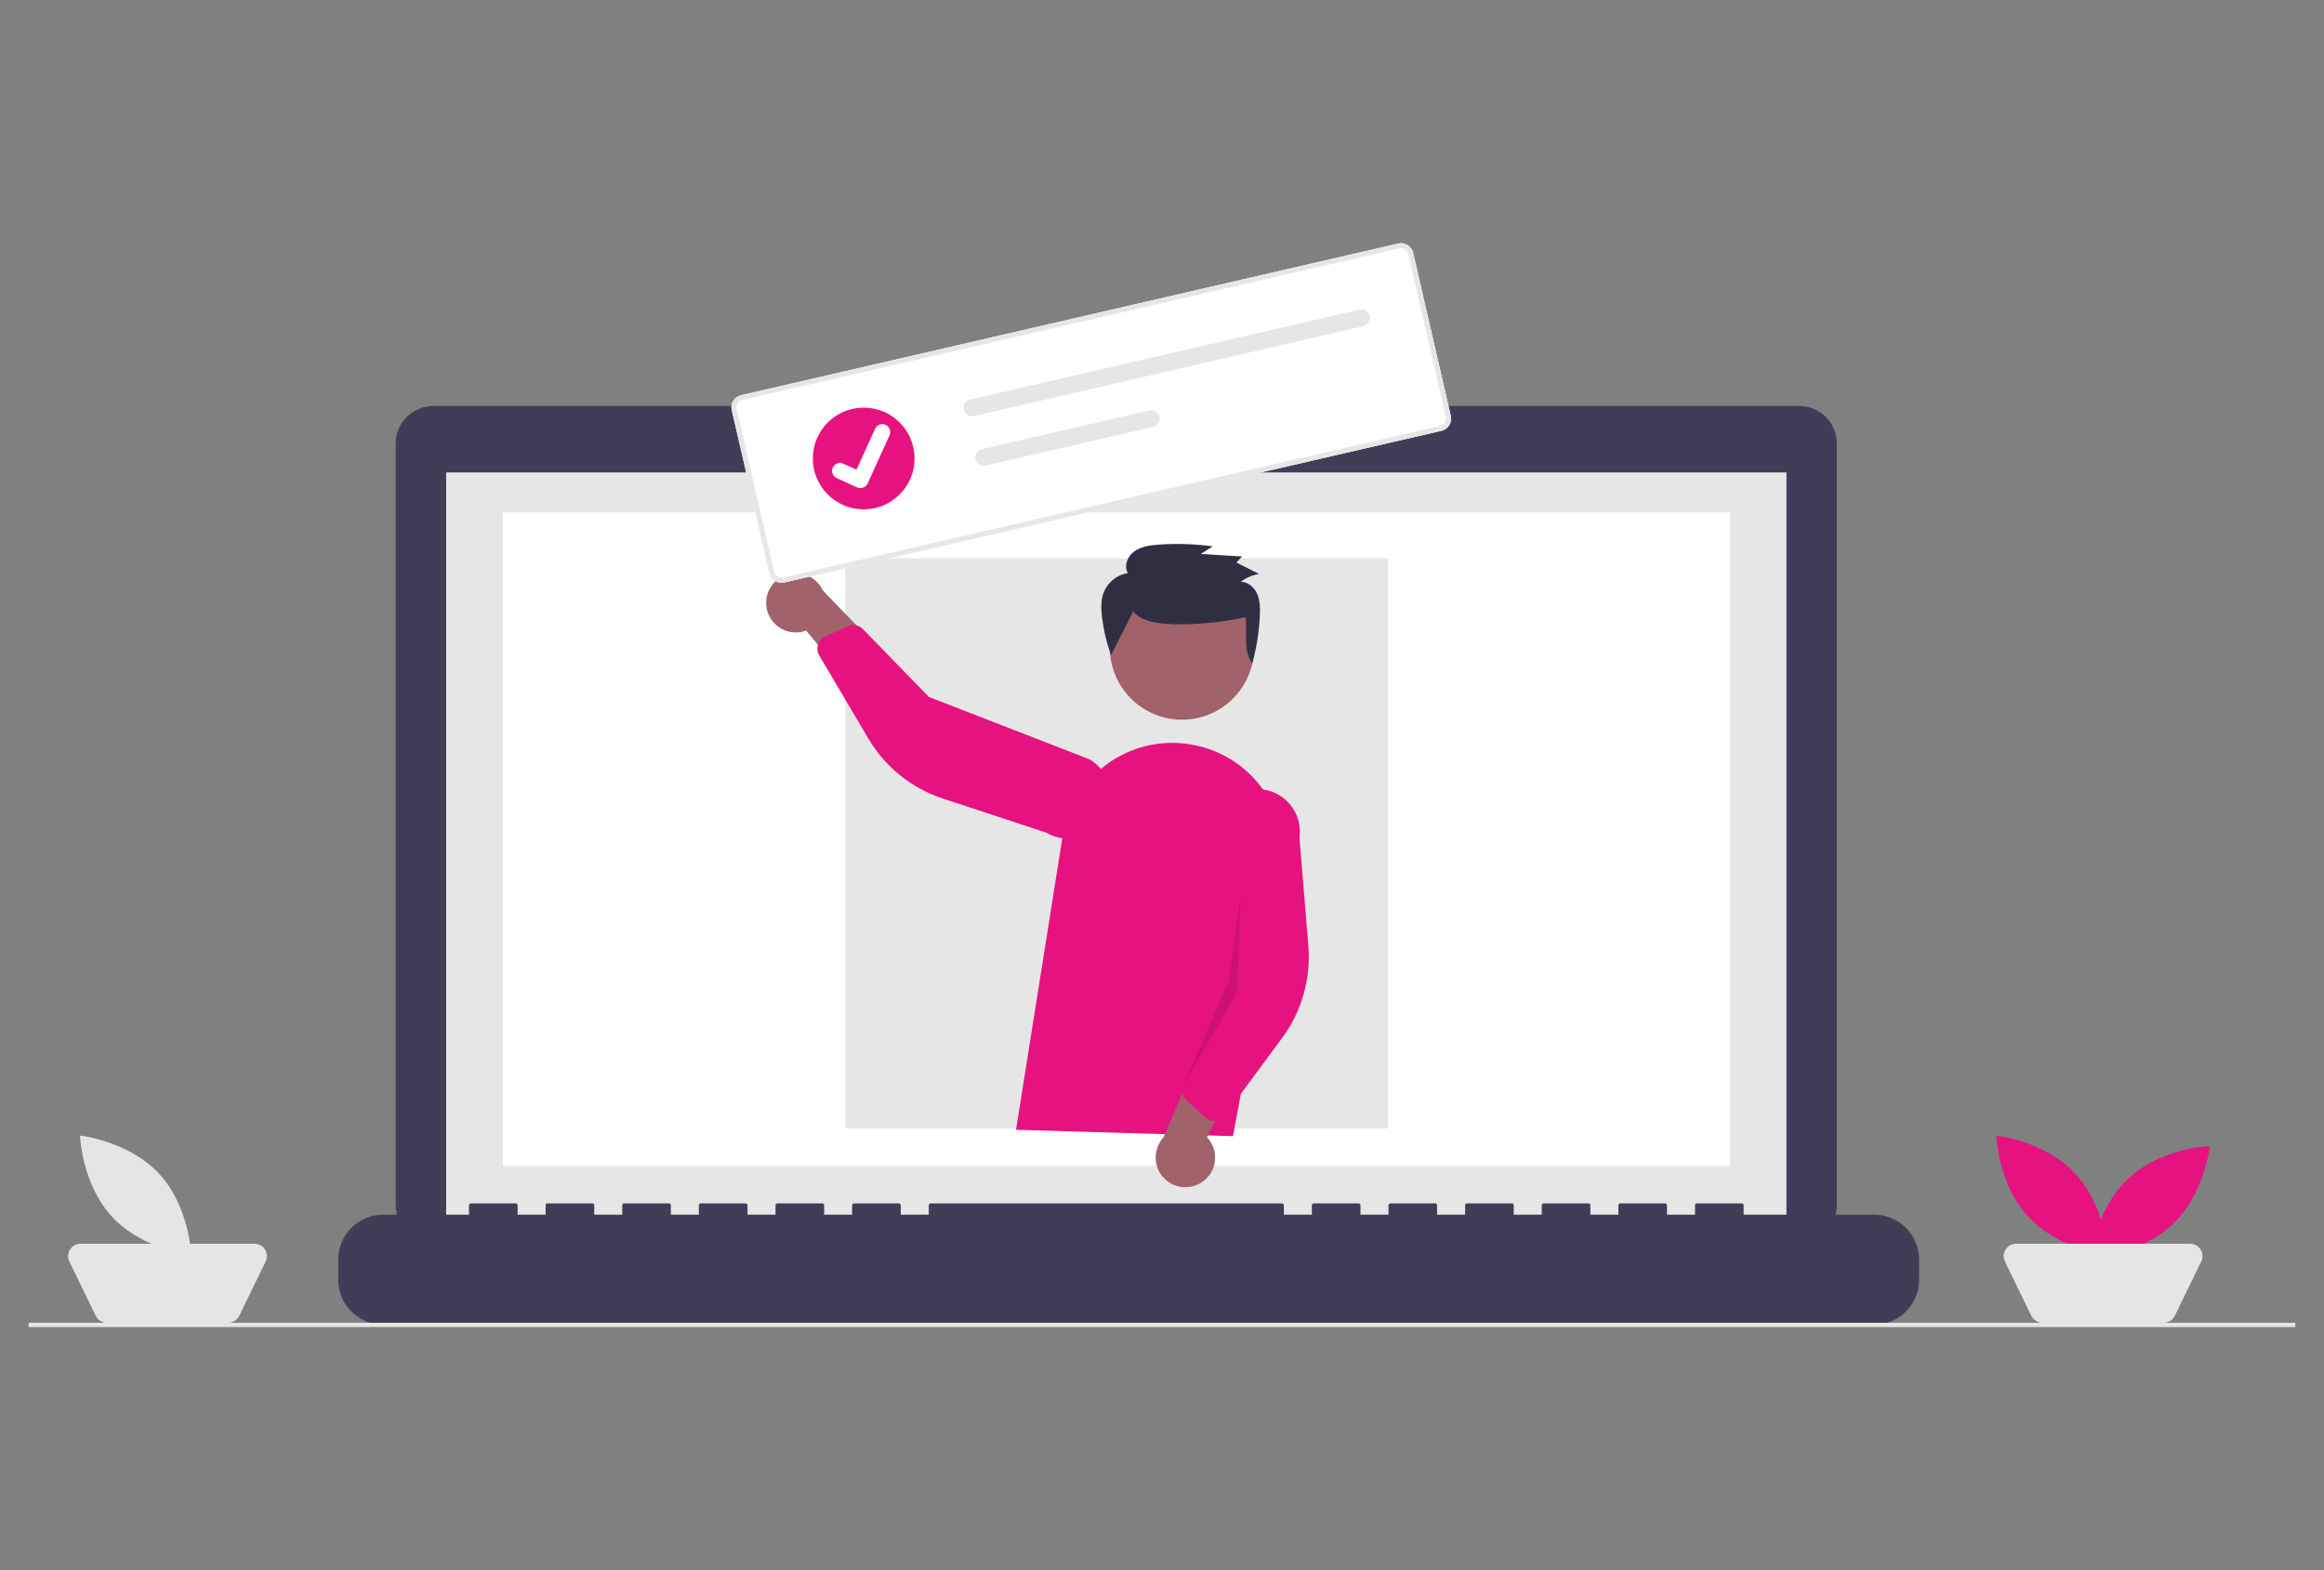
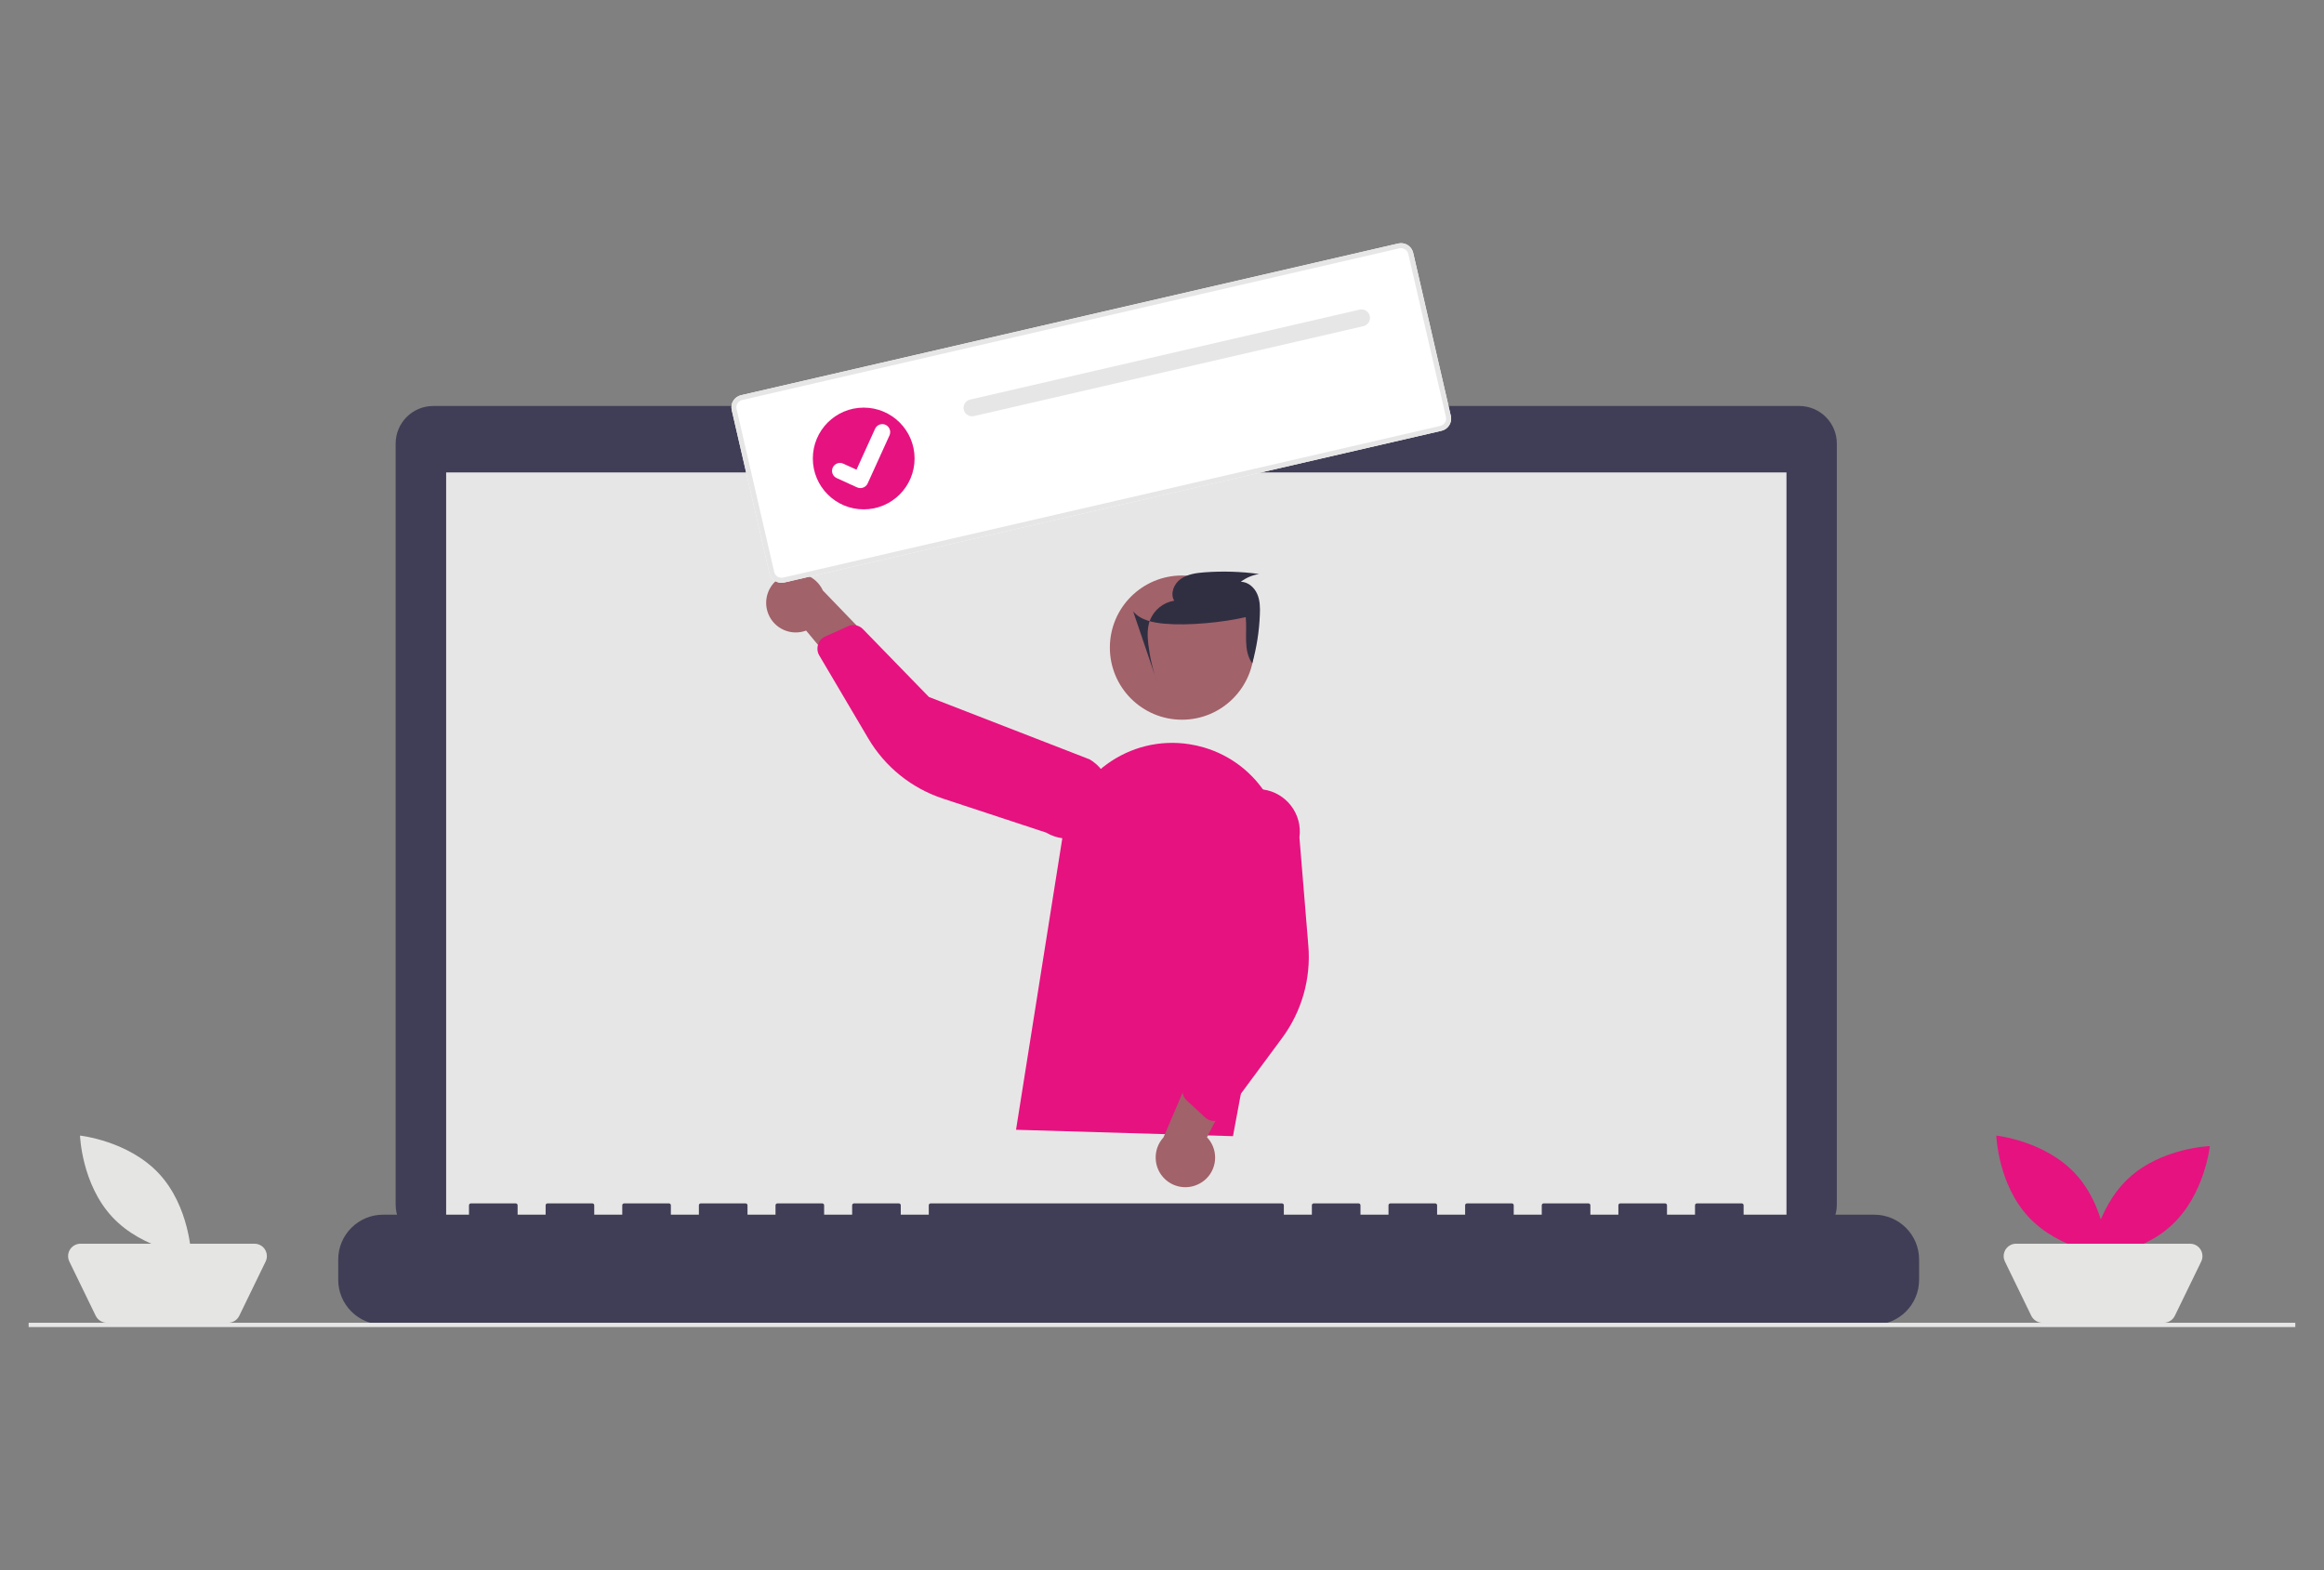
<svg xmlns="http://www.w3.org/2000/svg" id="Calque_1" data-name="Calque 1" viewBox="0 0 370 250">
  <rect x="0" y="0" width="370" height="250" fill="#808080" stroke="none" />
  <defs>
    <style>
      .cls-1 {
        fill: #403e56;
      }

      .cls-2 {
        fill: #fff;
      }

      .cls-3 {
        fill: #a1626a;
      }

      .cls-4 {
        fill: #e5e5e4;
      }

      .cls-5 {
        fill: #302f42;
      }

      .cls-6 {
        fill: #e7e6e6;
      }

      .cls-7 {
        fill: #e61280;
      }

      .cls-8 {
        fill: #010101;
        isolation: isolate;
        opacity: .1;
      }
    </style>
  </defs>
  <path id="f8c762bc-b7e7-4c8e-b73e-f411c620c2bd-147" class="cls-1" d="m286.46,64.64h-88.49v-1.82h-40.13v1.82h-88.86c-3.31,0-5.99,2.68-5.99,5.99h0v121.17c0,3.31,2.68,5.99,5.99,5.99h217.47c3.31,0,5.99-2.68,5.99-5.99v-121.17c0-3.31-2.68-5.99-5.99-5.99Z" />
  <rect id="febd0196-f53d-4e2b-8506-d3dc9ab4b723" class="cls-6" x="71.03" y="75.22" width="213.39" height="120.38" />
-   <rect id="a687e43e-dc25-402c-aff7-aaf80cd82cec" class="cls-2" x="80.08" y="81.58" width="195.37" height="104.05" />
  <circle id="fb392c0f-c18b-4dca-9f8d-a13ba02e8cd8" class="cls-7" cx="177.54" cy="69.75" r="2.19" />
  <path id="a3b325e1-b438-4eea-a78d-99975bd1014d-148" class="cls-1" d="m298.43,193.4h-20.83v-1.5c0-.16-.13-.3-.3-.3h-7.14c-.16,0-.3.13-.3.3h0v1.5h-4.46v-1.5c0-.16-.13-.3-.3-.3h-7.14c-.16,0-.3.13-.3.3h0v1.5h-4.46v-1.5c0-.16-.13-.3-.3-.3h-7.14c-.16,0-.3.13-.3.3h0v1.5h-4.46v-1.5c0-.16-.13-.3-.3-.3h-7.14c-.16,0-.3.13-.3.3h0v1.5h-4.46v-1.5c0-.16-.13-.3-.3-.3h-7.14c-.16,0-.3.13-.3.3h0v1.5h-4.46v-1.5c0-.16-.13-.3-.3-.3h-7.14c-.16,0-.3.13-.3.3h0v1.5h-4.46v-1.5c0-.16-.13-.3-.3-.3h-55.93c-.16,0-.3.13-.3.3h0v1.5h-4.46v-1.5c0-.16-.13-.3-.3-.3h-7.14c-.16,0-.3.13-.3.3h0v1.5h-4.46v-1.5c0-.16-.13-.3-.3-.3h-7.14c-.16,0-.3.13-.3.3h0v1.5h-4.46v-1.5c0-.16-.13-.3-.3-.3h-7.14c-.16,0-.3.13-.3.3h0v1.5h-4.46v-1.5c0-.16-.13-.3-.3-.3h-7.14c-.16,0-.3.13-.3.3h0v1.5h-4.46v-1.5c0-.16-.13-.3-.3-.3h-7.14c-.16,0-.3.13-.3.3h0v1.5h-4.46v-1.5c0-.16-.13-.3-.3-.3h-7.14c-.16,0-.3.13-.3.3h0v1.5h-13.68c-3.94,0-7.14,3.2-7.14,7.14v3.23c0,3.94,3.2,7.14,7.14,7.14h237.41c3.94,0,7.14-3.2,7.14-7.14v-3.23c0-3.94-3.2-7.14-7.14-7.14h0Z" />
  <rect id="e8772b6c-5a9b-4fa1-81c9-662ac65893c6" class="cls-6" x="134.56" y="88.88" width="86.39" height="90.81" />
  <rect id="a87049f2-d9c9-408d-98dd-ac42069ee321" class="cls-6" x="4.56" y="210.61" width="360.87" height=".68" />
  <path id="b307d008-1640-4a06-af2e-4466e39d32c3-149" class="cls-7" d="m330.39,186.85c4.89,5.25,5.14,12.96,5.14,12.96,0,0-7.67-.8-12.56-6.04s-5.14-12.96-5.14-12.96c0,0,7.67.8,12.56,6.04Z" />
  <path id="e6bb151c-e5ac-48bf-b05a-35e8b71544cc-150" class="cls-7" d="m345.78,195.04c-5.25,4.89-12.96,5.14-12.96,5.14,0,0,.8-7.67,6.04-12.56s12.96-5.14,12.96-5.14c0,0-.79,7.67-6.04,12.56Z" />
  <path id="e2659c84-c871-46e0-a841-faed920e56d0-151" class="cls-4" d="m344.48,210.61h-19.3c-.76,0-1.44-.43-1.78-1.11l-4.2-8.64c-.48-.98-.07-2.16.91-2.64.27-.13.57-.2.87-.2h27.7c1.09,0,1.97.88,1.97,1.97,0,.3-.07.6-.2.87l-4.2,8.64c-.33.68-1.02,1.11-1.78,1.11h0Z" />
  <path id="b4ca1fea-0850-4eee-815e-097d11075e0d-152" class="cls-4" d="m25.3,186.85c4.89,5.25,5.14,12.96,5.14,12.96,0,0-7.67-.8-12.56-6.04s-5.14-12.96-5.14-12.96c0,0,7.67.8,12.56,6.04Z" />
  <path id="f6595469-42b3-4592-aaf8-acdcc6d1b7a1-153" class="cls-4" d="m36.32,210.61h-19.3c-.76,0-1.44-.43-1.78-1.11l-4.2-8.64c-.48-.98-.07-2.16.91-2.64.27-.13.57-.2.87-.2h27.7c1.09,0,1.97.88,1.97,1.97,0,.3-.07.6-.2.87l-4.2,8.64c-.33.68-1.02,1.11-1.78,1.11h0Z" />
  <circle id="b9fa2d1d-eaff-4f39-9574-6fdb852a47dd" class="cls-3" cx="188.18" cy="103.11" r="11.48" />
  <path id="a3ede095-a03b-477f-a348-b0bb518c525f-154" class="cls-7" d="m161.76,179.88l7.41-46.68c1.53-9.65,10.6-16.24,20.25-14.7.74.12,1.47.28,2.19.49h0c8.74,2.53,14.12,11.28,12.44,20.22l-7.75,41.69-34.54-1.02Z" />
  <path id="a14f3686-8e71-4892-a260-94847064fbe5-155" class="cls-3" d="m191.35,188.23c2.17-1.43,2.76-4.35,1.33-6.51-.15-.23-.33-.45-.52-.65l7.66-14.84-8.63.92-5.96,13.95c-1.76,1.92-1.63,4.92.29,6.68,1.6,1.47,4,1.66,5.82.45h0Z" />
  <path id="aefe090c-eadc-4acf-b060-d0ae14889076-156" class="cls-7" d="m192.99,178.45c-.42-.06-.82-.25-1.13-.54l-2.93-2.71c-.65-.6-.85-1.55-.51-2.36l5.86-13.89-.83-27.45c.5-3.71,3.92-6.31,7.63-5.8,3.71.5,6.31,3.92,5.8,7.63,0,0,0,0,0,0h0l1.42,17.26c.43,5.24-1.05,10.45-4.18,14.68l-9.14,12.36c-.36.48-.9.79-1.49.84-.16.02-.33.01-.49-.01Z" />
  <path id="b24d83c7-6fd4-4d89-b0e2-e143511102b2-157" class="cls-3" d="m122.06,96.85c.47,2.55,2.93,4.24,5.48,3.77.27-.05.54-.12.8-.22l10.68,12.85,2.52-8.31-10.53-10.92c-1.09-2.37-3.89-3.42-6.27-2.33-1.98.9-3.08,3.04-2.68,5.18h0Z" />
  <path id="a479cb15-9c48-424e-90d4-4868fd6ffd90-158" class="cls-7" d="m130.43,102.18c.22-.37.55-.66.94-.83l3.64-1.64c.81-.36,1.76-.18,2.37.45l10.51,10.81,25.6,9.94c3.22,1.91,4.28,6.07,2.37,9.29-1.91,3.22-6.07,4.28-9.29,2.37,0,0,0,0,0,0h0l-16.44-5.42c-4.99-1.64-9.22-5.04-11.89-9.57l-7.81-13.23c-.3-.51-.37-1.13-.19-1.7.05-.16.12-.31.2-.45h0Z" />
-   <path id="fbb91ec3-afe3-4815-be57-4aca5997223d-159" class="cls-8" d="m197.5,142.92l-.47,14.96-8.61,14.97,7.19-16.68,1.89-13.25Z" />
-   <path id="b3c0f84b-28f9-45ec-afed-9c3bdf0aec76-160" class="cls-5" d="m180.41,97.35c1.18,1.4,3.19,1.8,5.04,1.96,3.75.33,9.21-.2,12.88-1.05.26,2.54-.45,5.28,1.04,7.36.7-2.53,1.11-5.13,1.21-7.75.05-1.12.03-2.29-.43-3.32s-1.45-1.91-2.6-1.92c.85-.65,1.85-1.07,2.91-1.24l-3.63-1.83.93-.96-6.58-.4,1.9-1.21c-2.87-.39-5.77-.48-8.65-.27-1.34.1-2.74.29-3.83,1.06s-1.71,2.32-1.04,3.46c-1.72.28-3.16,1.43-3.83,3.04-.48,1.23-.44,2.59-.29,3.9.25,2.09.73,4.15,1.45,6.13" />
+   <path id="b3c0f84b-28f9-45ec-afed-9c3bdf0aec76-160" class="cls-5" d="m180.41,97.35c1.18,1.4,3.19,1.8,5.04,1.96,3.75.33,9.21-.2,12.88-1.05.26,2.54-.45,5.28,1.04,7.36.7-2.53,1.11-5.13,1.21-7.75.05-1.12.03-2.29-.43-3.32s-1.45-1.91-2.6-1.92c.85-.65,1.85-1.07,2.91-1.24c-2.87-.39-5.77-.48-8.65-.27-1.34.1-2.74.29-3.83,1.06s-1.71,2.32-1.04,3.46c-1.72.28-3.16,1.43-3.83,3.04-.48,1.23-.44,2.59-.29,3.9.25,2.09.73,4.15,1.45,6.13" />
  <path id="a138b9cb-cdfc-4f68-9e32-04b91bb430b4-161" class="cls-2" d="m229.49,68.59l-104.62,24.15c-1.07.25-2.14-.42-2.38-1.49l-5.99-25.95c-.25-1.07.42-2.14,1.49-2.38l104.62-24.15c1.07-.25,2.14.42,2.38,1.49l5.99,25.95c.25,1.07-.42,2.14-1.49,2.38Z" />
  <path id="ae469d8c-20b4-445b-a76f-3c35ff3d2f47-162" class="cls-6" d="m229.49,68.59l-104.62,24.15c-1.07.25-2.14-.42-2.38-1.49l-5.99-25.95c-.25-1.07.42-2.14,1.49-2.38l104.62-24.15c1.07-.25,2.14.42,2.38,1.49l5.99,25.95c.25,1.07-.42,2.14-1.49,2.38Zm-111.33-4.9c-.64.15-1.04.79-.89,1.43l5.99,25.95c.15.64.79,1.04,1.43.89l104.62-24.15c.64-.15,1.04-.79.89-1.43l-5.99-25.95c-.15-.64-.79-1.04-1.43-.89l-104.62,24.15Z" />
  <path id="b1e356c5-36d3-4e1f-8361-52645d018384-163" class="cls-6" d="m154.46,63.61c-.73.17-1.18.89-1.02,1.62.17.73.89,1.18,1.62,1.02,0,0,0,0,0,0h0s62.01-14.32,62.01-14.32c.73-.17,1.18-.89,1.01-1.62-.17-.72-.89-1.18-1.62-1.01l-62.01,14.32Z" />
-   <path id="f47b3ab2-4a63-40b6-b578-ee0e1882dc1b-164" class="cls-6" d="m156.29,71.5c-.73.17-1.18.89-1.02,1.62.17.73.89,1.18,1.62,1.02,0,0,0,0,0,0h0s26.68-6.16,26.68-6.16c.73-.17,1.18-.89,1.01-1.62-.17-.73-.89-1.18-1.62-1.01h0s-26.68,6.16-26.68,6.16Z" />
  <g id="ebccd953-b296-4a3a-b6cb-ab9b47d83c6a">
    <circle id="f502afc0-c552-46f8-b839-9472032a2f9d" class="cls-7" cx="137.51" cy="73" r="8.1" />
    <path id="e70683fc-6315-4eed-926a-207d48de8bbe-165" class="cls-2" d="m137.28,77.68c-.27.06-.54.04-.79-.07h-.02s-3.26-1.49-3.26-1.49c-.64-.29-.92-1.04-.63-1.67.29-.64,1.04-.92,1.67-.63l2.11.96,2.96-6.51c.29-.63,1.04-.92,1.67-.63h0l-.02.04.02-.04c.63.29.91,1.04.63,1.67l-3.48,7.66c-.16.36-.48.62-.87.71h0Z" />
  </g>
</svg>